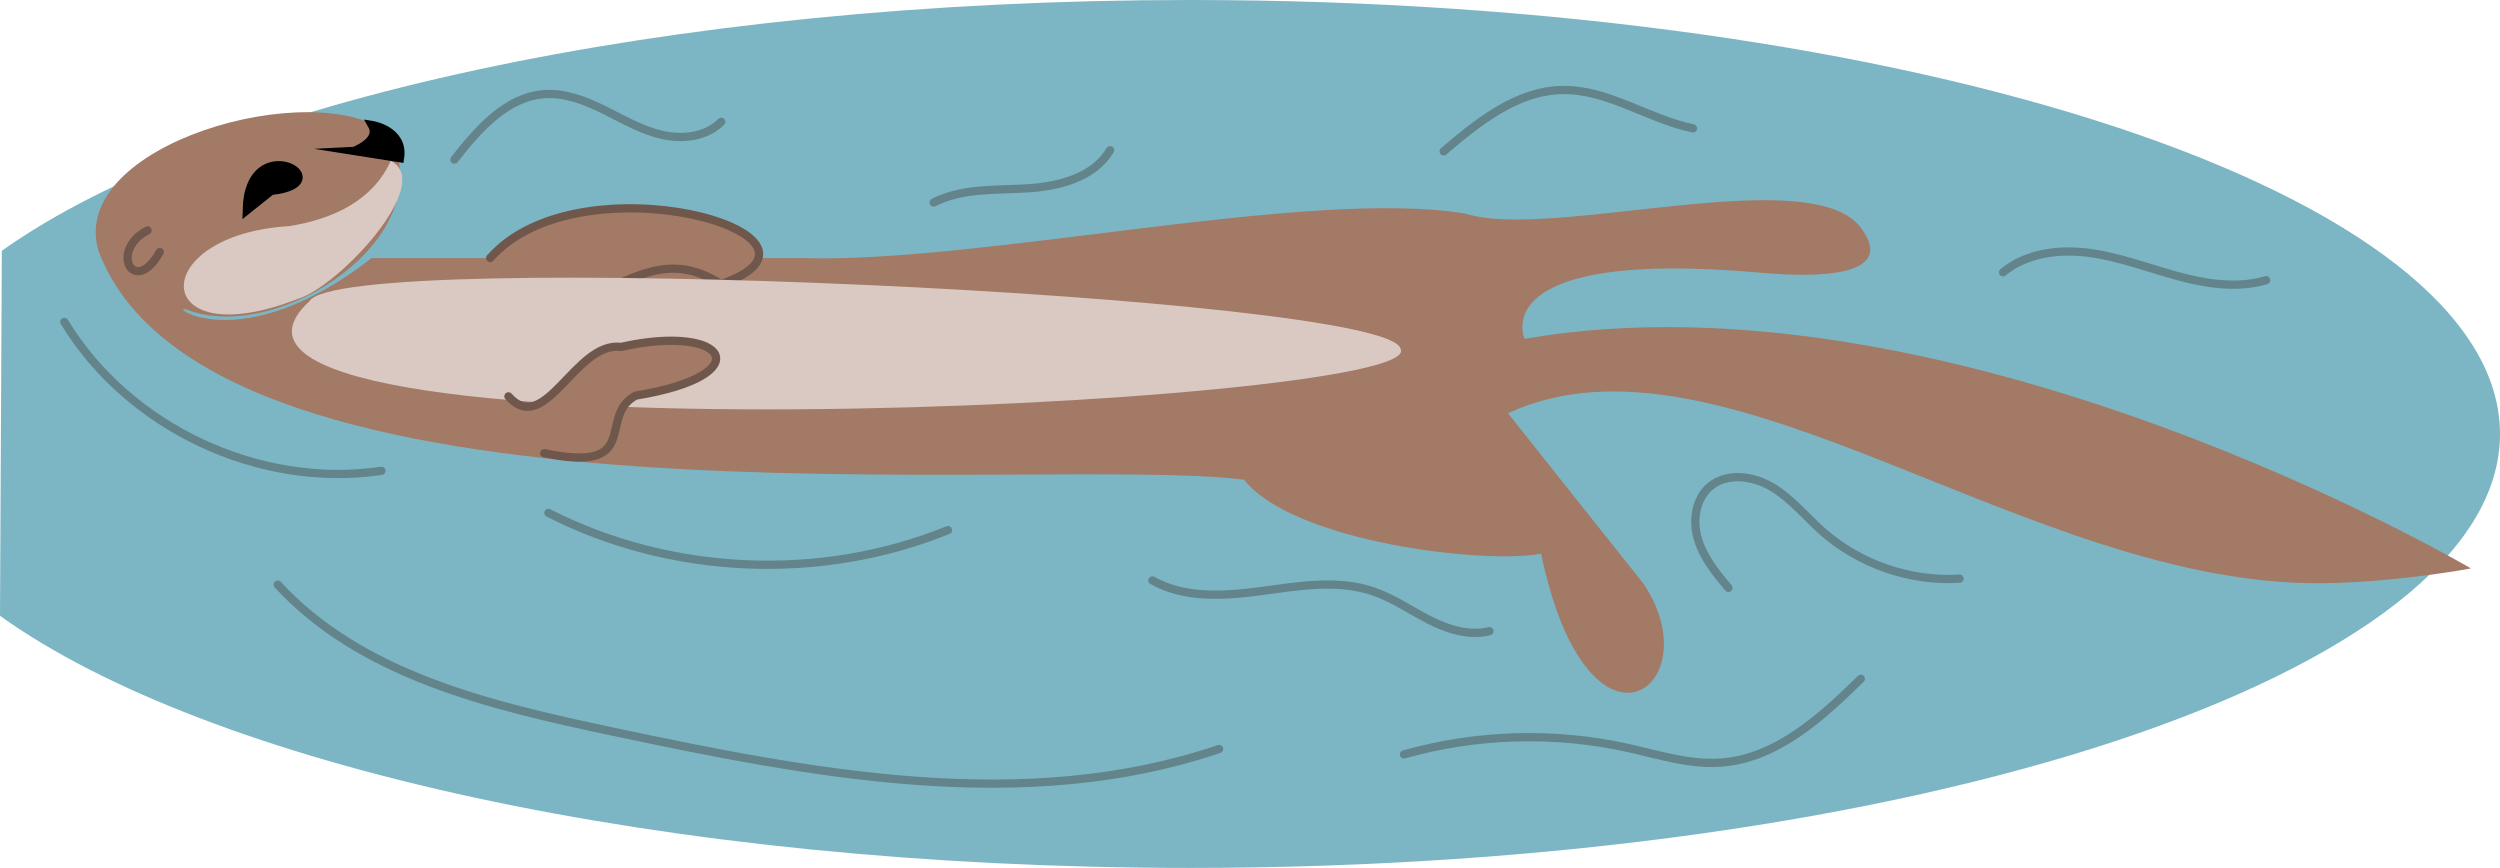
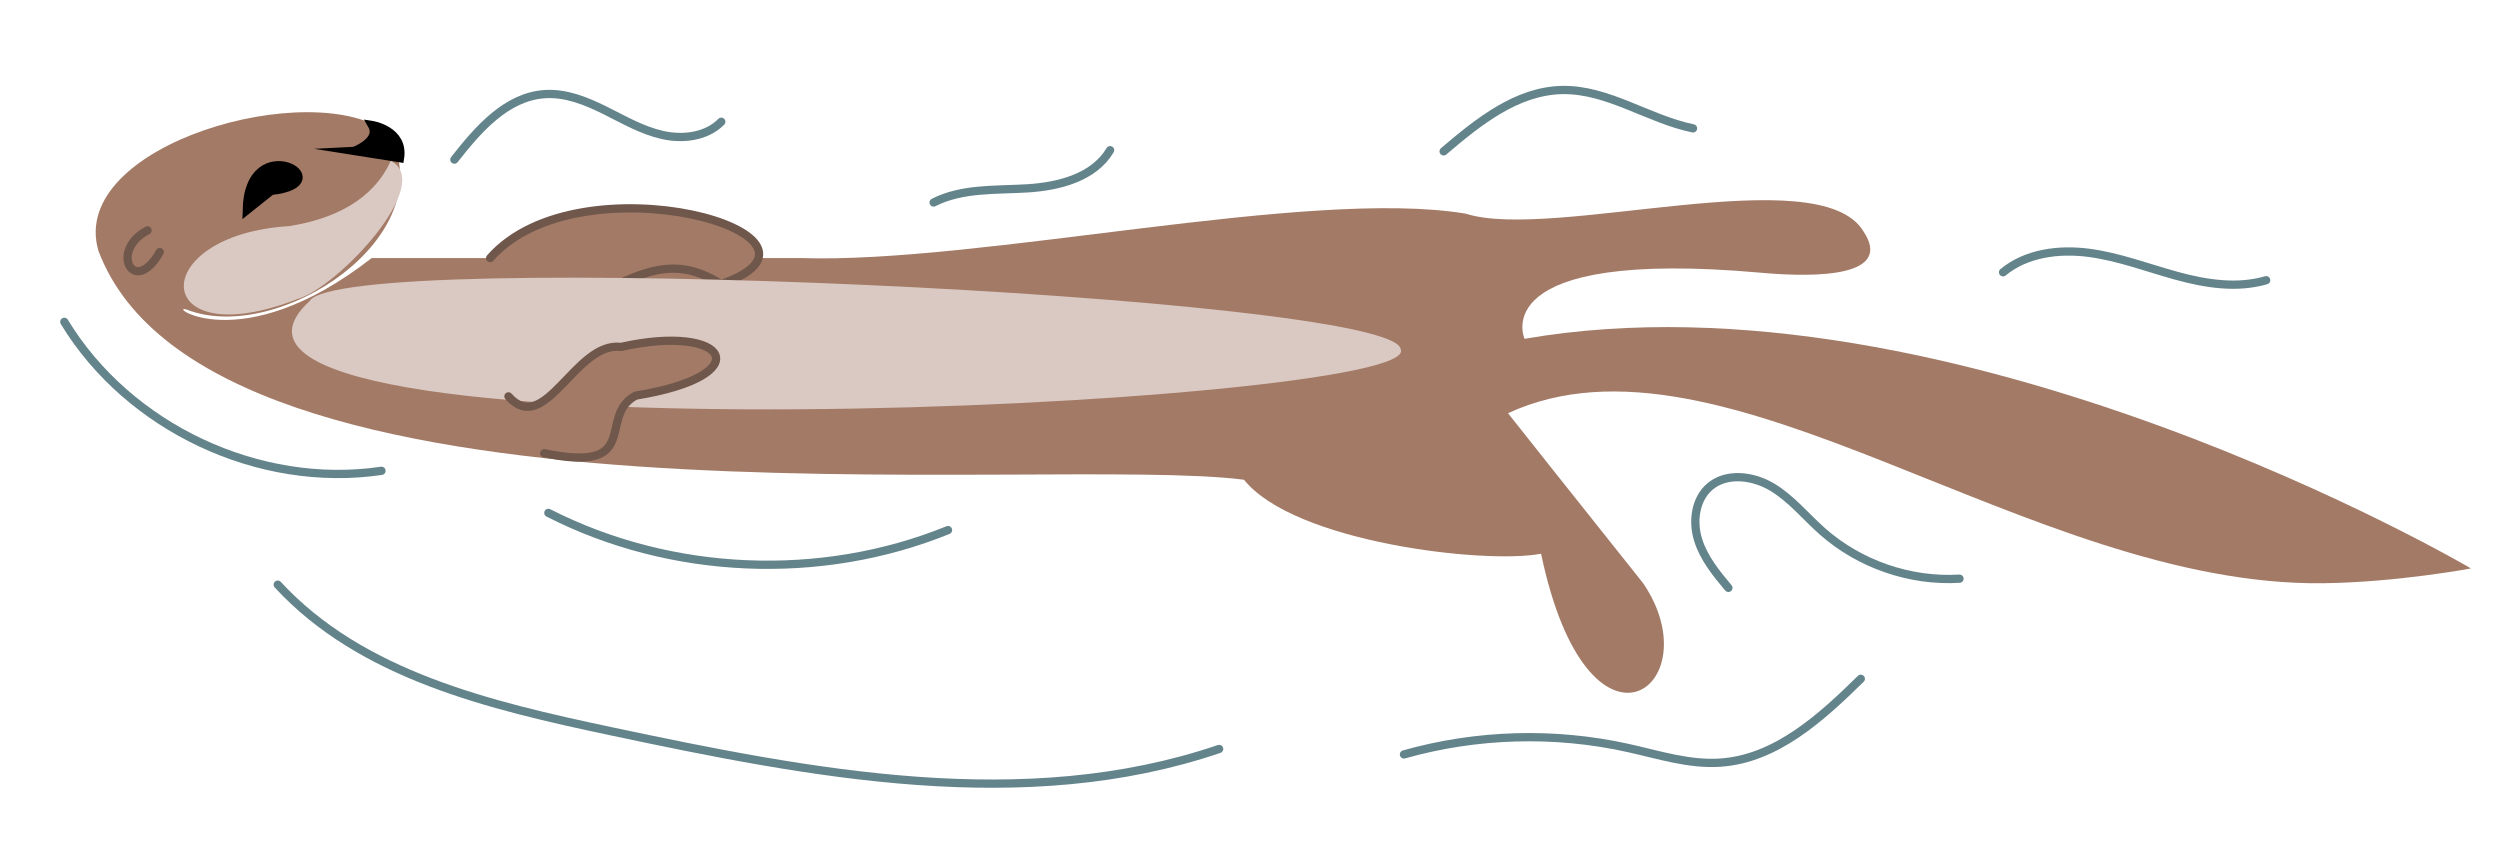
<svg xmlns="http://www.w3.org/2000/svg" id="Layer_1" data-name="Layer 1" viewBox="0 0 302.45 105">
  <defs>
    <style>      .cls-1 {        stroke: #70574c;      }      .cls-1, .cls-2, .cls-3 {        stroke-linecap: round;        stroke-miterlimit: 10;      }      .cls-1, .cls-4 {        fill: #a37a66;      }      .cls-2 {        fill: #000;        stroke: #000;      }      .cls-5 {        fill: #dac9c2;      }      .cls-5, .cls-6, .cls-4 {        stroke-width: 0px;      }      .cls-6 {        fill: #7cb6c4;      }      .cls-3 {        fill: none;        stroke: #64848c;      }    </style>
  </defs>
-   <path class="cls-6" d="M.22,30.34C25.45,12.42,80.32,0,143.95,0c87.54,0,158.5,23.51,158.5,52.5s-70.96,52.5-158.5,52.5c-63.82,0-118.82-12.49-143.95-30.5" />
  <path class="cls-4" d="M44.99,31.22c8.41,0,30.43,0,51.86,0,21.75.72,61.51-8.54,80.48-5.37,10.47,3.35,42.75-6.77,48.11,2.14,3.58,5.37-5.22,5.65-12.34,5.01-33.66-3.01-28.66,7.99-28.66,7.99,52-9,114.5,27.78,114.5,27.78,0,0-8.94,1.68-17.88,1.79-35.62.43-72.62-32.57-98.62-20.57,0,0,9.2,11.62,16.35,20.57,8.44,12.42-6.63,23.75-12.35-3.57-6.72,1.3-29.87-1.36-35.94-8.95-24.25-3.12-125.19,8.06-138.6-27.72-3.75-12.88,26.11-21.21,35.12-14.19,6.86,12.35-13.29,25.64-24.39,21.34-2.68-.89,6.26,6.26,22.35-6.26Z" />
  <path class="cls-2" d="M32.81,23.09c8.83-.96-2.76-7.71-2.96,2.36l2.96-2.36Z" />
  <path class="cls-2" d="M42.84,18.26s3.27-1.21,2.15-3.14c0,0,3.94.61,3.4,4.02l-5.56-.88Z" />
  <path class="cls-1" d="M59.3,31.22c10.93-12.42,44.74-2.68,27.93,3.15-6.34-4.05-10.69-.67-17.2,2.22" />
  <path class="cls-1" d="M17.85,27.87c-4.71,2.46-1.61,8.11,1.48,2.62" />
  <path class="cls-5" d="M169.45,42.23c3.5,6.86-154.15,14.5-132-5.8,3.94-6.49,131.05-.68,132,5.8Z" />
  <path class="cls-1" d="M65.84,54.83c11.98,2.48,6.36-4.47,11.07-6.97,15.07-2.45,11.17-8.8-1.78-5.89-5.55-.69-9.16,11.01-13.62,5.98" />
  <path class="cls-5" d="M35.07,27.34c5.27-.84,10.07-3.12,12.2-7.88,5.42,2.7-6.35,15.27-11.27,16.71-17.94,7-18.43-7.79-.93-8.82Z" />
  <path class="cls-3" d="M7.78,38.94c7.77,12.8,23.56,20.22,38.37,18.02" />
  <path class="cls-3" d="M66.34,62.05c14.82,7.56,32.94,8.34,48.35,2.08" />
-   <path class="cls-3" d="M139.42,70.22c3.95,2.23,8.8,1.88,13.29,1.27s9.18-1.41,13.47.07c2.39.82,4.48,2.3,6.73,3.44s4.83,1.97,7.28,1.36" />
  <path class="cls-3" d="M209.1,71.12c-1.49-1.77-2.99-3.62-3.67-5.83s-.34-4.89,1.41-6.4c2.04-1.76,5.26-1.34,7.57.05s4.04,3.55,6.06,5.34c4.5,3.98,10.6,6.09,16.59,5.73" />
  <path class="cls-3" d="M54.97,19.31c2.86-3.65,6.28-7.6,10.9-7.92,2.54-.18,5,.81,7.28,1.94s4.51,2.44,6.99,3,5.34.21,7.12-1.6" />
  <path class="cls-3" d="M112.95,24.5c3.42-1.75,7.46-1.48,11.3-1.71s8.09-1.31,10.05-4.62" />
  <path class="cls-3" d="M174.65,18.31c4.18-3.56,8.82-7.3,14.31-7.42,5.54-.12,10.43,3.52,15.86,4.64" />
  <path class="cls-3" d="M242.33,32.94c2.82-2.33,6.78-2.83,10.4-2.35s7.08,1.81,10.61,2.78,7.31,1.56,10.82.53" />
  <path class="cls-3" d="M33.6,70.73c10.1,10.96,25.66,14.62,40.24,17.72,24.33,5.16,50.1,10.17,73.65,2.16" />
  <path class="cls-3" d="M169.85,91.27c8.81-2.49,18.23-2.76,27.16-.77,3.69.82,7.39,2.03,11.16,1.76,6.71-.47,12.15-5.42,16.95-10.14" />
</svg>